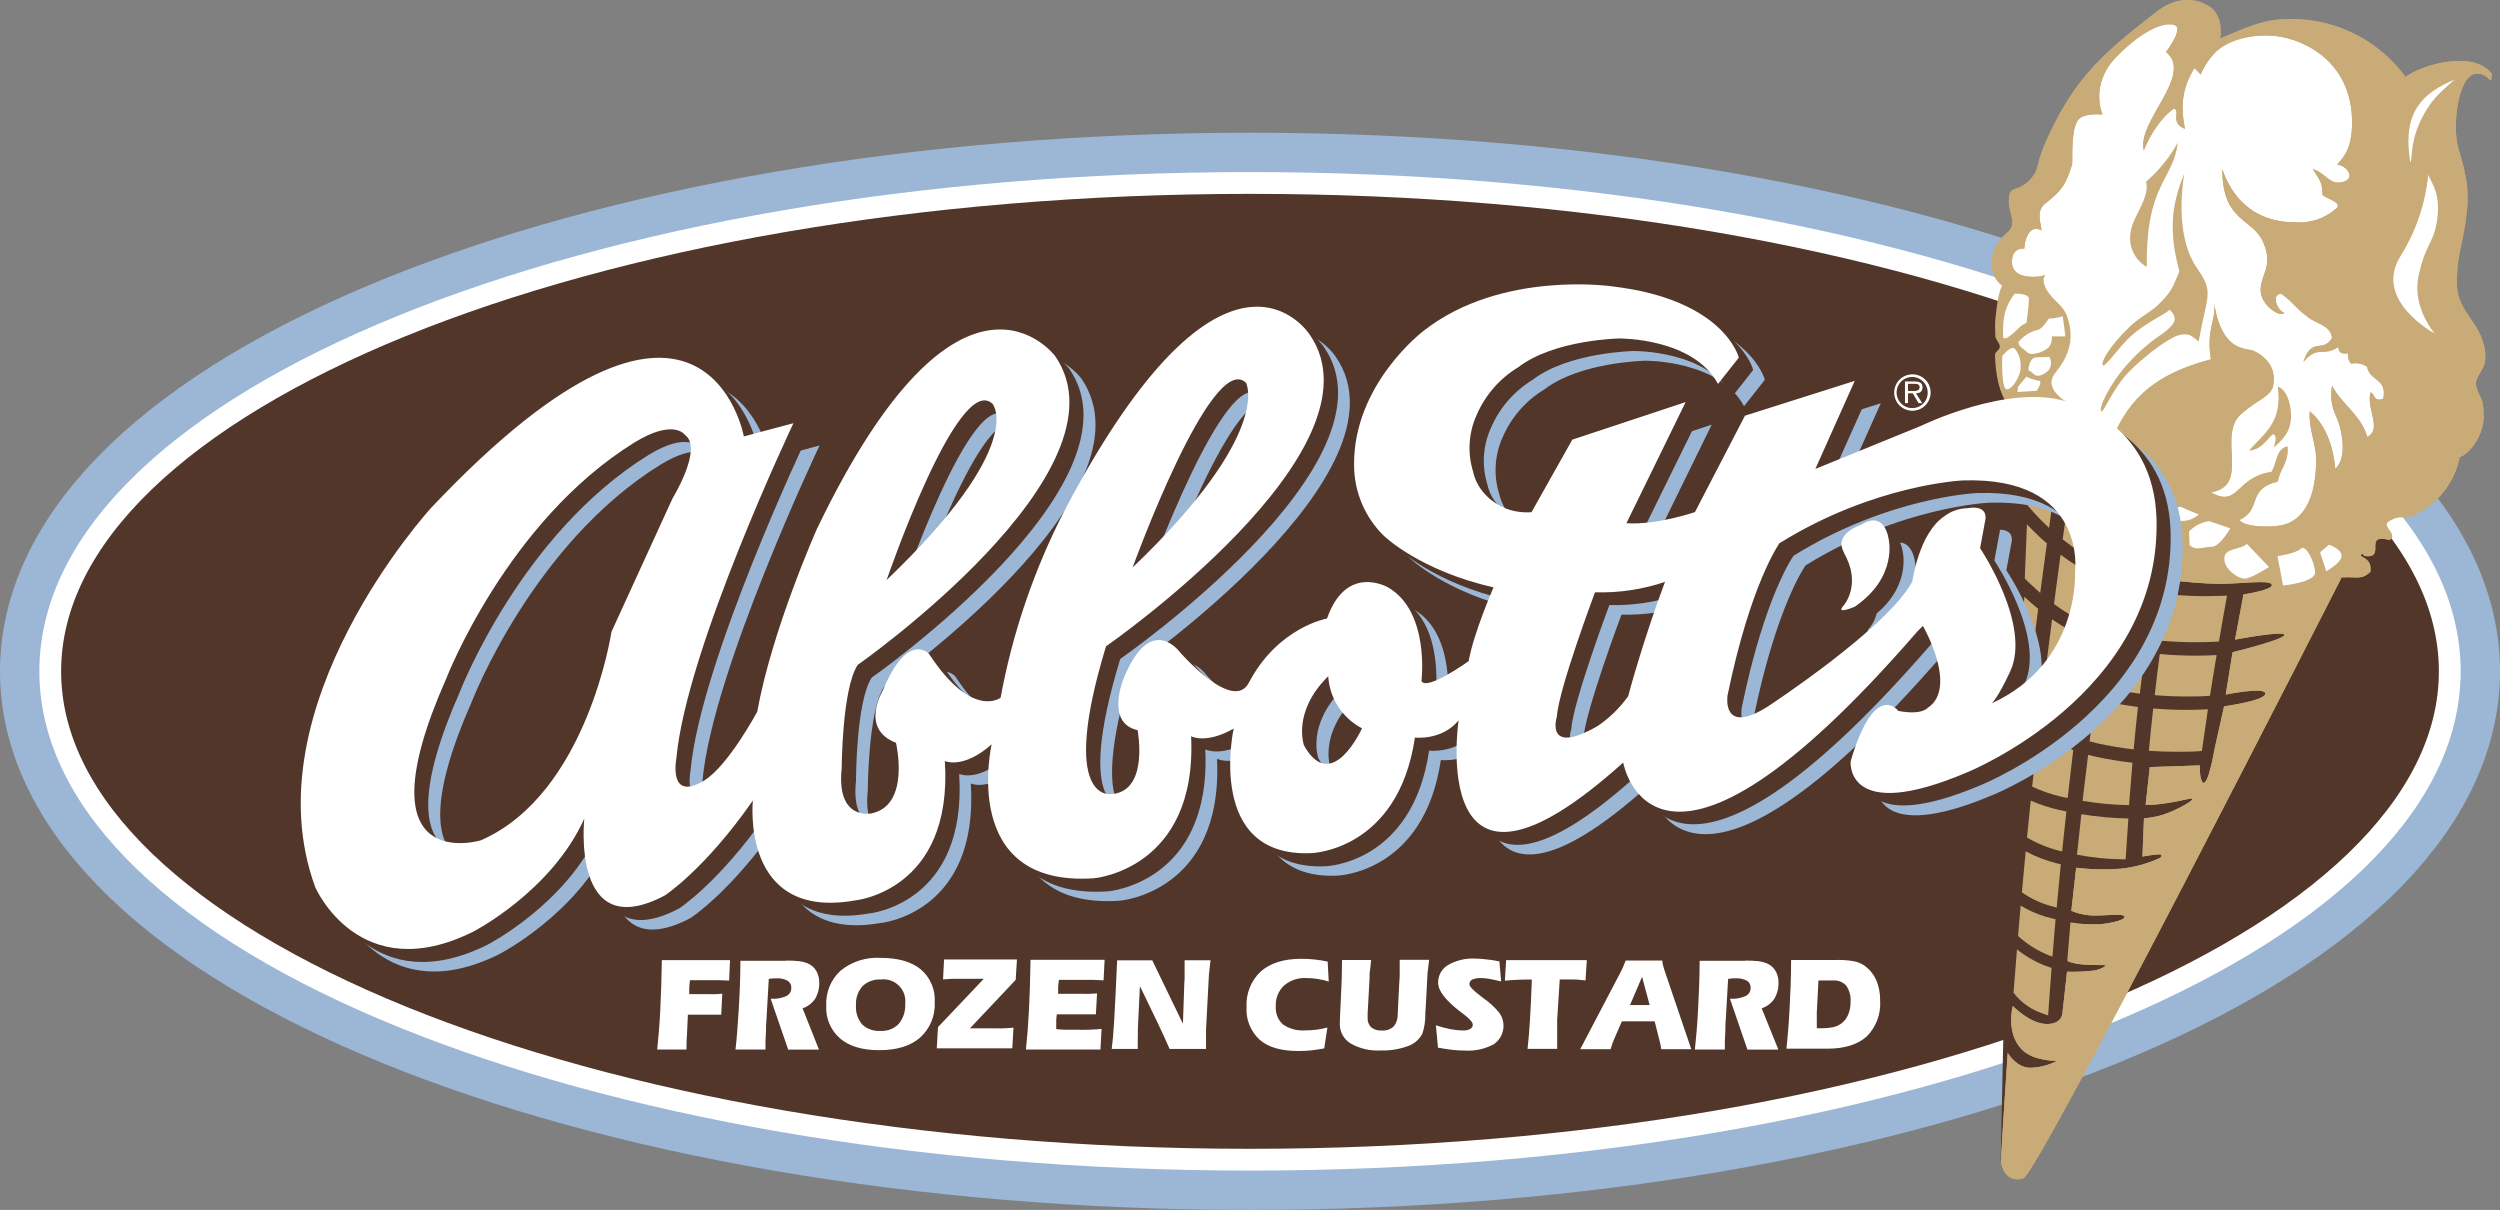
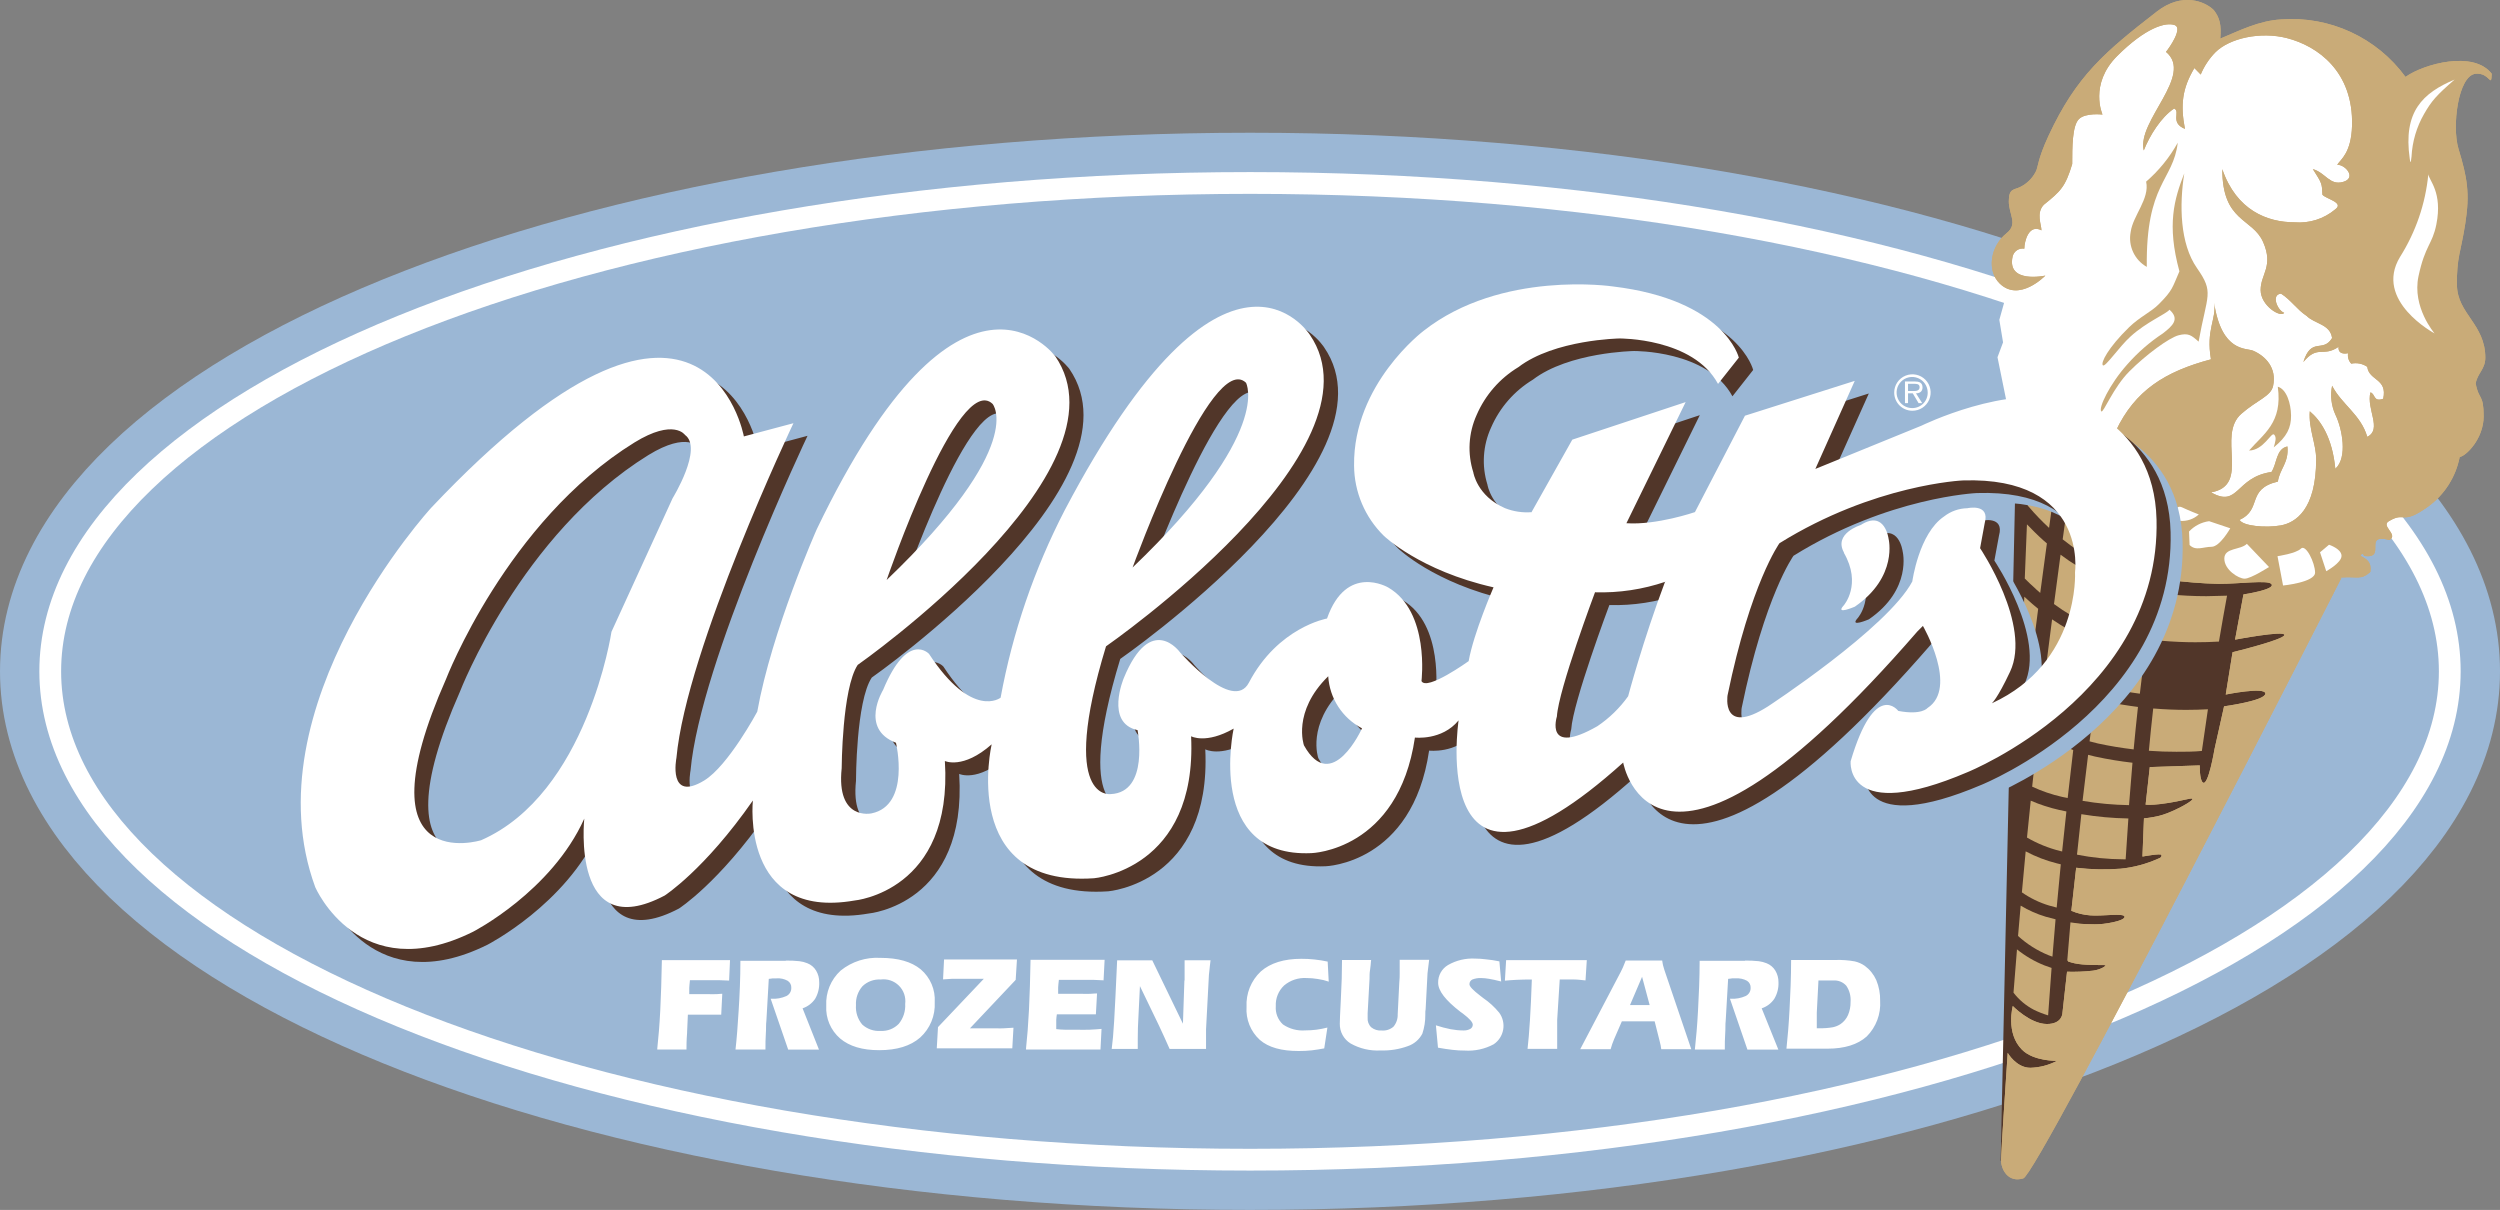
<svg xmlns="http://www.w3.org/2000/svg" xml:space="preserve" width="184.957mm" height="89.515mm" version="1.1" style="shape-rendering:geometricPrecision; text-rendering:geometricPrecision; image-rendering:optimizeQuality; fill-rule:evenodd; clip-rule:evenodd" viewBox="0 0 190.217 92.061">
  <rect x="0" y="0" width="190.217" height="92.061" fill="#808080" stroke="none" />
  <defs>
    <style type="text/css"> .str0 {stroke:#9BB7D5;stroke-width:7.644;stroke-miterlimit:4} .str1 {stroke:white;stroke-width:1.657;stroke-miterlimit:4} .fil1 {fill:none} .fil4 {fill:#C9AB78} .fil0 {fill:#9BB7D5} .fil2 {fill:#513629} .fil3 {fill:white} </style>
  </defs>
  <g id="Layer_x0020_1">
    <g id="_732792896">
      <path class="fil0" d="M186.395 51.078c0,20.522 -40.868,37.16 -91.278,37.16 -50.41,0 -91.295,-16.637 -91.295,-37.16 0,-20.523 40.884,-37.156 91.295,-37.156 50.41,0 91.278,16.633 91.278,37.156z" />
      <path class="fil1 str0" d="M186.395 51.078c0,20.522 -40.868,37.16 -91.278,37.16 -50.41,0 -91.295,-16.637 -91.295,-37.16 0,-20.523 40.884,-37.156 91.295,-37.156 50.41,0 91.278,16.633 91.278,37.156z" />
-       <path class="fil2" d="M186.395 51.078c0,20.522 -40.868,37.16 -91.278,37.16 -50.41,0 -91.295,-16.637 -91.295,-37.16 0,-20.523 40.884,-37.156 91.295,-37.156 50.41,0 91.278,16.633 91.278,37.156z" />
      <path class="fil1 str1" d="M186.395 51.078c0,20.522 -40.868,37.16 -91.278,37.16 -50.41,0 -91.295,-16.637 -91.295,-37.16 0,-20.523 40.884,-37.156 91.295,-37.156 50.41,0 91.278,16.633 91.278,37.156z" />
      <polygon class="fil3" points="153.547,17.867 152.215,19.77 153.024,21.102 152.694,22.29 152.123,24.336 152.406,26.049 151.983,27.182 152.686,30.64 161.716,33.621 163.914,32.94 167.525,37.887 169.335,39.122 170.524,40.691 172.235,41.976 173.851,41.595 181.029,37.697 187.211,26.332 186.45,18.299 186.356,11.45 181.076,6.178 174.755,2.321 171.237,2.321 167.956,3.987 166.388,1.277 164.671,1.463 162.396,2.71 159.065,6.008 154.972,13.116 " />
      <path class="fil2" d="M153.45 31.854l-1.226 56.456c0.487,0.36 1.086,0.534 1.691,0.49 0.528,0 1.379,-2.114 1.379,-2.114l23.566 -44.288c0,0 -8.033,-1.027 -13.466,-3.678 -4.147,-1.987 -8.14,-4.282 -11.944,-6.866z" />
      <path class="fil4" d="M159.411 53.163c-0.135,1.057 -0.276,2.138 -0.423,3.243 0.207,0.059 0.423,0.114 0.63,0.161 0.931,0.203 1.839,0.347 2.724,0.453 0.102,-1.074 0.211,-2.156 0.329,-3.231 -0.824,-0.106 -1.67,-0.245 -2.536,-0.423 -0.25,-0.055 -0.499,-0.123 -0.745,-0.194l0.021 -0.008z" />
      <path class="fil4" d="M158.038 64.916c-0.003,0.038 -0.003,0.076 0,0.115 1.156,0.227 2.331,0.345 3.51,0.351l0.186 0c0.059,-0.994 0.131,-2.034 0.207,-3.107 -1.199,-0.02 -2.395,-0.129 -3.578,-0.326 -0.103,0.983 -0.209,1.97 -0.317,2.959l-0.008 0.008z" />
      <path class="fil4" d="M159.966 48.994c-0.136,1.014 -0.28,2.067 -0.424,3.145 0.271,0.085 0.545,0.161 0.847,0.22 0.845,0.182 1.637,0.317 2.426,0.422 0.123,-1.061 0.254,-2.114 0.39,-3.133 -0.753,-0.102 -1.523,-0.233 -2.301,-0.423 -0.312,-0.068 -0.621,-0.152 -0.926,-0.245l-0.012 0.013z" />
      <path class="fil4" d="M163.831 53.907c-0.119,1.07 -0.234,2.148 -0.33,3.217 0.719,0.055 1.416,0.076 2.088,0.076 0.672,0 1.323,0 1.944,-0.063 0.149,-1.07 0.301,-2.114 0.461,-3.171 -0.536,0.029 -1.095,0.046 -1.669,0.046 -0.8,0 -1.633,-0.036 -2.494,-0.106z" />
      <path class="fil4" d="M167.902 45.362c-0.981,0 -1.963,-0.049 -2.939,-0.148 -0.165,1.108 -0.334,2.296 -0.498,3.539 0.882,0.076 1.75,0.114 2.578,0.114 0.614,0 1.211,-0.017 1.789,-0.051 0.211,-1.269 0.422,-2.423 0.617,-3.493 -0.506,0 -1.022,0.038 -1.547,0.038z" />
-       <path class="fil4" d="M164.329 49.763c-0.131,1.019 -0.263,2.067 -0.384,3.129 0.824,0.068 1.619,0.102 2.38,0.102 0.634,0 1.243,0 1.827,-0.055 0.169,-1.065 0.334,-2.114 0.503,-3.095 -0.52,0.029 -1.062,0.043 -1.611,0.043 -0.87,0 -1.779,-0.038 -2.714,-0.123z" />
      <path class="fil4" d="M156.9 64.79c0.106,-1.024 0.211,-2.038 0.326,-3.049l-0.545 -0.114c-0.744,-0.168 -1.47,-0.405 -2.169,-0.706 -0.098,0.947 -0.196,1.885 -0.284,2.807 0.793,0.46 1.647,0.806 2.537,1.027l0.152 0.034 -0.017 0z" />
      <path class="fil4" d="M155.907 40.166c0.423,-3.159 0.786,-5.497 0.926,-6.473 -0.796,-0.56 -1.56,-1.168 -2.284,-1.818l-0.267 6.595 0.09 0.102c0.481,0.56 0.993,1.093 1.535,1.594z" />
      <path class="fil4" d="M160.773 43.294c0.516,0.199 1.046,0.359 1.585,0.478 0.538,0.119 1.079,0.212 1.615,0.292 0.372,-2.507 0.707,-4.507 0.891,-5.61 -1.128,-0.567 -2.163,-1.117 -3.099,-1.649 -0.058,0.359 -0.127,0.79 -0.207,1.294 -0.202,1.306 -0.473,3.078 -0.786,5.196z" />
      <path class="fil4" d="M156.943 41.037c0.849,0.687 1.769,1.283 2.743,1.776 0.465,-3.15 0.847,-5.496 1.016,-6.621 -1.087,-0.647 -2.026,-1.248 -2.816,-1.784 -0.055,0.359 -0.119,0.803 -0.194,1.328 -0.196,1.328 -0.453,3.15 -0.749,5.302z" />
      <path class="fil4" d="M154.537 50.592c-0.249,-0.199 -0.491,-0.393 -0.719,-0.588l-0.136 3.382 0.469 0.393c0.127,-1.074 0.254,-2.139 0.386,-3.184l0 -0.004z" />
      <path class="fil4" d="M154.897 44.817l0.338 0.296c0.177,-1.332 0.346,-2.596 0.507,-3.767l-0.284 -0.245c-0.473,-0.423 -0.882,-0.846 -1.234,-1.205l-0.165 4.122c0.254,0.253 0.532,0.524 0.846,0.799l-0.008 0z" />
      <path class="fil4" d="M154.685 49.4c0.131,-1.052 0.266,-2.08 0.393,-3.078 -0.304,-0.246 -0.596,-0.491 -0.845,-0.732l-0.211 -0.19 -0.131 3.285 0.287 0.262c0.165,0.152 0.343,0.3 0.526,0.452l-0.017 0z" />
      <path class="fil4" d="M158.879 57.429c-0.14,1.154 -0.275,2.325 -0.423,3.505 1.168,0.199 2.35,0.307 3.535,0.326 0.081,-1.053 0.169,-2.114 0.262,-3.226 -0.921,-0.106 -1.873,-0.258 -2.845,-0.47 -0.181,-0.042 -0.363,-0.085 -0.541,-0.135l0.013 0z" />
      <path class="fil4" d="M155.078 55.703c-0.156,1.383 -0.313,2.774 -0.456,4.152 0.729,0.339 1.493,0.6 2.278,0.778l0.423 0.089c0.141,-1.234 0.281,-2.452 0.423,-3.653 -0.942,-0.359 -1.843,-0.817 -2.689,-1.366l0.021 0z" />
      <path class="fil4" d="M156.486 69.056c0.094,-1.063 0.198,-2.161 0.313,-3.294l-0.283 -0.068c-0.831,-0.207 -1.634,-0.515 -2.389,-0.917 -0.102,1.065 -0.198,2.114 -0.288,3.12 0.633,0.442 1.33,0.78 2.068,1.002 0.198,0.059 0.388,0.11 0.579,0.156z" />
      <path class="fil4" d="M158.304 52.786c-0.951,-0.381 -1.857,-0.862 -2.706,-1.433 -0.132,1.057 -0.26,2.13 -0.384,3.217 0.836,0.584 1.736,1.071 2.68,1.454 0.136,-1.099 0.275,-2.186 0.423,-3.239l-0.012 0z" />
      <path class="fil4" d="M158.862 48.622c-0.958,-0.404 -1.872,-0.905 -2.726,-1.497 -0.132,1.01 -0.267,2.05 -0.398,3.112 0.843,0.605 1.747,1.117 2.701,1.526 0.144,-1.082 0.288,-2.114 0.423,-3.141z" />
      <path class="fil4" d="M160.109 47.971c0.326,0.106 0.66,0.199 1.002,0.274 0.75,0.161 1.487,0.289 2.211,0.385 0.169,-1.268 0.338,-2.443 0.499,-3.56 -0.557,-0.081 -1.12,-0.177 -1.692,-0.304 -0.512,-0.107 -1.018,-0.248 -1.512,-0.422l-0.051 0.33c-0.148,1.04 -0.304,2.152 -0.465,3.314l0.008 -0.016z" />
      <path class="fil4" d="M159.53 43.87c-0.97,-0.462 -1.89,-1.02 -2.749,-1.666 -0.156,1.18 -0.325,2.435 -0.499,3.755 0.849,0.629 1.763,1.163 2.727,1.594 0.178,-1.306 0.355,-2.537 0.52,-3.682z" />
      <path class="fil4" d="M159.496 70.345c-0.657,-0.004 -1.313,-0.059 -1.961,-0.165 -0.087,1.006 -0.169,1.979 -0.244,2.917 0.528,0.119 1.069,0.182 1.61,0.186 0.852,0.01 1.694,-0.178 2.461,-0.549 0.029,-0.74 0.064,-1.607 0.11,-2.583 -0.647,0.131 -1.305,0.196 -1.965,0.195l-0.009 0z" />
      <path class="fil4" d="M153.468 72.21c-0.099,1.173 -0.188,2.279 -0.267,3.319 0.416,0.545 0.948,0.991 1.556,1.306 0.347,0.169 0.708,0.31 1.078,0.422 0.077,-1.127 0.164,-2.331 0.263,-3.611 -0.173,-0.055 -0.351,-0.118 -0.528,-0.186 -0.762,-0.302 -1.475,-0.717 -2.115,-1.231l0.013 -0.021z" />
      <path class="fil4" d="M156.165 72.776c0.074,-0.91 0.152,-1.853 0.236,-2.829 -0.24,-0.059 -0.486,-0.123 -0.74,-0.194 -0.671,-0.2 -1.314,-0.484 -1.915,-0.846 -0.067,0.791 -0.136,1.56 -0.199,2.308 0.679,0.62 1.462,1.115 2.314,1.463 0.102,0.042 0.202,0.076 0.304,0.11l0 -0.013z" />
      <path class="fil4" d="M165.112 44.204c0,-0.034 0,-0.072 0,-0.11 0.283,-1.89 0.54,-3.484 0.726,-4.608 0.035,-0.182 0.059,-0.351 0.089,-0.511 -0.181,-0.08 -0.363,-0.169 -0.542,-0.254l-0.52 -0.245c-0.185,1.103 -0.515,3.103 -0.891,5.611 0.38,0.055 0.757,0.102 1.139,0.139l0 -0.021z" />
      <path class="fil4" d="M165.698 10.866c-0.351,2.918 -2.43,3.061 -2.355,9.441 -0.937,-0.529 -1.431,-1.599 -1.226,-2.655 0.156,-1.226 1.467,-2.537 1.175,-3.831 0.97,-0.838 1.783,-1.839 2.405,-2.96l0 0.004z" />
      <path class="fil4" d="M173.001 34.04c0.11,-0.398 0.244,-0.757 0.029,-0.973 -0.215,-0.216 -0.795,1.196 -1.907,1.214 1.091,-1.269 2.571,-2.114 2.186,-4.858 0.668,0.19 1.002,1.269 1.01,2.194 0.009,0.926 -0.317,1.615 -1.318,2.423z" />
      <path class="fil4" d="M165.074 23.563c-0.276,0.338 -1.759,0.939 -2.96,2.033 -0.884,0.795 -1.942,2.385 -2.115,2.199 -0.173,-0.186 0.386,-1.323 1.992,-2.892 0.845,-0.816 1.648,-1.141 2.257,-1.75 1.091,-1.091 1.032,-1.269 1.577,-2.507 -0.972,-3.555 -0.394,-5.497 0.369,-7.454 -0.377,2.393 -0.342,5.336 0.972,7.213 1.315,1.878 0.77,1.966 0.119,5.589 -0.555,-0.499 -0.791,-0.672 -1.518,-0.486 -0.728,0.186 -2.491,1.488 -3.742,2.74 -1.252,1.252 -1.988,3.213 -2.144,3.053 -0.238,-0.237 0.63,-2.072 1.982,-3.581 0.791,-0.9 1.7,-1.691 2.701,-2.351 0.761,-0.588 1.298,-1.091 0.509,-1.801l0 -0.004z" />
-       <path class="fil4" d="M155.547 20.945c-0.198,0.52 0.106,1.184 0.736,1.814 0.63,0.63 0.96,0.892 1.181,1.966 0.296,1.438 -0.228,2.596 -1.074,3.636 -1.062,1.302 1.111,2.372 1.111,2.372l-4.566 0.186c0,0 -1.057,-0.748 -1.141,-3.928 0,-0.249 0.359,-0.334 0.363,-0.617 0.005,-0.283 -0.354,-0.558 -0.338,-0.812 0,-0.394 -0.042,-0.816 0,-1.269 0.288,-2.871 0.643,-3.509 2.28,-2.959 0.663,0.224 1.572,-0.592 1.445,-0.393l0.004 0.004z" />
      <path class="fil4" d="M178.108 43.942c1.294,-0.097 1.506,0.224 2.245,-0.423 0.114,-0.765 -0.305,-0.994 -0.728,-1.218 0.048,-0.275 0.242,-0.131 0.242,0 1.806,0.253 -0.152,-1.759 1.944,-1.214 0.715,-0.423 -0.757,-1.091 0,-1.459 1.231,-0.723 0.905,0.38 2.96,-1.099 1.238,-0.909 2.087,-2.251 2.38,-3.759 0.461,-0.055 1.823,-1.366 1.823,-3.103 0,-1.737 -0.39,-1.226 -0.605,-2.494 0.127,-0.766 0.719,-1.065 0.732,-1.941 0,-2.587 -2.136,-3.34 -2.161,-5.559 -0.021,-2.114 0.292,-2.461 0.634,-4.651 0.364,-2.321 0.152,-3.501 -0.516,-5.704 -0.511,-1.691 -0.029,-5.581 1.312,-5.708 1.087,-0.101 1.171,1.163 1.218,0 -1.383,-1.788 -5.15,-0.756 -6.562,0.241 -2.19,-2.998 -5.773,-4.652 -9.476,-4.372 -1.691,0.102 -3.141,0.846 -4.616,1.459 0.102,-1.074 -0.064,-1.607 -0.486,-2.161 -0.684,-0.685 -2.428,-1.383 -4.333,0.098 -3.97,3.078 -6.122,4.892 -8.241,9.441 -0.901,1.945 -0.774,2.41 -1.002,2.79 -0.255,0.475 -0.648,0.86 -1.128,1.104 -0.478,0.258 -0.901,0.08 -0.901,1.103 0,1.023 0.723,1.721 -0.173,2.435 -1.268,1.023 -1.488,2.858 -0.538,3.805 1.493,1.492 3.492,-0.584 3.492,-0.584 0,0 -2.959,0.647 -2.49,-1.454 0.095,-0.402 0.485,-0.662 0.891,-0.596 0,-0.541 0.33,-1.903 1.302,-1.395 0,-0.423 -0.423,-1.323 0.182,-1.945 1.268,-1.023 1.637,-1.357 2.16,-3.099 0,-1.269 0,-2.905 0.503,-3.412 0.503,-0.508 1.802,-0.351 1.802,-0.351 0,0 -1.039,-2.3 1.116,-4.456 2.157,-2.156 3.7,-2.604 4.385,-2.347 0.612,0.233 -0.386,1.691 -0.673,2.034 2.149,1.78 -2.223,5.247 -1.691,7.5 0.461,-1.158 1.327,-2.537 2.313,-3.192 0.517,0.241 -0.355,1.061 0.82,1.552 -0.359,-1.882 -0.186,-3.103 0.719,-4.63l0.482 0.494c0.26,-0.63 0.639,-1.204 1.116,-1.691 1.083,-1.082 3.442,-1.594 5.442,-1.082 2.334,0.6 5.073,2.536 4.956,6.676 -0.064,2.059 -0.847,2.537 -1.129,2.959 0.647,0 1.483,1.011 0.453,1.306 -1.033,0.296 -1.319,-0.689 -2.305,-0.973 0.693,1.086 0.693,1.086 0.727,1.945 0.259,0.326 1.692,0.596 0.973,1.121 -0.861,0.723 -1.975,1.076 -3.096,0.981 -2.063,0 -4.417,-0.905 -5.496,-4.042 0,4.042 2.296,3.695 3.108,5.543 0.812,1.847 -0.19,2.443 -0.19,3.649 0,1.205 1.539,2.135 1.792,1.738 -0.507,-0.173 -1.022,-1.396 -0.24,-1.459 0.744,0.47 1.216,1.214 1.944,1.691 0.605,0.613 1.806,0.626 1.94,1.691 -0.705,1.154 -1.568,-0.131 -2.186,1.822 1.1,-1.336 1.48,-0.338 2.677,-1.154 -0.034,0.423 0.236,0.571 0.726,0.486 -0.049,0.287 0.041,0.58 0.242,0.791 0.421,-0.089 0.861,-0.002 1.218,0.241 0.135,1.078 1.556,0.871 1.213,2.431 -0.765,0.275 -0.592,-0.385 -0.972,-0.486 -0.325,1.269 0.918,2.807 -0.24,3.382 -0.495,-1.691 -1.928,-2.448 -2.677,-3.886 -0.148,0.736 -0.062,1.5 0.246,2.186 0.528,1.082 0.947,3.285 0,4.131 -0.229,-2.385 -1.116,-3.683 -1.944,-4.376 -0.102,1.332 0.486,2.477 0.486,3.649 0,3.848 -1.582,4.837 -2.697,5.036 -1.116,0.199 -2.875,0.059 -3.133,-0.423 1.75,-0.794 0.494,-2.342 2.916,-2.913 0.148,-0.985 0.847,-1.429 0.728,-2.672 -0.876,0.178 -0.791,1.311 -1.214,1.941 -2.756,0.397 -2.49,2.761 -4.591,1.552 3.053,-0.545 0.392,-4.317 2.304,-5.982 1.21,-1.057 2.238,-1.319 2.41,-2.114 0.296,-1.37 -0.578,-2.279 -1.527,-2.685 -0.511,-0.216 -2.384,0.135 -2.959,-3.632 0.19,1.243 -0.634,2.008 -0.242,4.291 -3.496,0.934 -5.779,2.364 -7.238,5.454 1.006,0.571 2.735,2.871 3.2,3.839 1.121,2.329 1.42,4.968 0.845,7.488 1.252,0.172 2.512,0.273 3.776,0.304 1.59,0 3.704,-0.3 4.003,0 0.423,0.422 -2.113,0.803 -2.113,0.803l-0.639 3.441c0,0 3.755,-0.715 3.755,-0.36 0,0.356 -3.945,1.315 -3.945,1.315l-0.519 3.222c0,0 3.014,-0.613 3.014,-0.072 0,0.541 -3.141,0.968 -3.141,0.968l-0.728 3.26c0,0 -0.474,2.845 -0.884,2.537 -0.267,-0.207 -0.236,-1.302 -0.236,-1.302l-3.805 0.127 -0.317 2.858c0,0 0.757,0.135 3.214,-0.423 1.154,-0.27 -0.791,0.846 -1.894,1.192 -0.472,0.14 -0.956,0.232 -1.446,0.275l-0.115 2.908c0,0 1.404,-0.262 1.442,-0.126 0.063,0.203 -0.229,0.279 -0.229,0.279 -0.91,0.411 -1.881,0.671 -2.875,0.77 -1.127,0.086 -2.26,0.062 -3.381,-0.072l-0.368 3.276c0.458,0.195 0.946,0.312 1.442,0.347 0.901,0.08 2.608,-0.207 2.608,0.11 0,0.317 -1.519,0.58 -2.284,0.58 -0.765,0 -1.746,-0.072 -1.746,-0.072l-0.275 2.883c0.655,0.241 1.323,0.283 2.812,0.283 0.194,0 -0.279,0.343 -0.909,0.423 -0.656,0.073 -1.315,0.1 -1.975,0.081l-0.355 3.183c0,0 -0.034,0.795 -1.175,0.795 -1.268,0 -2.597,-1.37 -2.597,-1.37 0,0 -0.561,2.063 0.703,3.327 0.887,0.888 2.659,0.846 2.659,0.846 -0.626,0.328 -1.318,0.508 -2.025,0.528 -1.082,0 -1.725,-1.137 -1.725,-1.137 0,0 -0.507,7.568 -0.507,8.147 0,0.752 0.553,1.75 1.691,1.407 1.137,-0.342 24.192,-45.662 24.192,-45.662l-0.025 -0.063z" />
      <path class="fil4" d="M178.108 43.942c1.294,-0.097 1.506,0.224 2.245,-0.423 0.114,-0.765 -0.305,-0.994 -0.728,-1.218 0.048,-0.275 0.242,-0.131 0.242,0 1.806,0.253 -0.152,-1.759 1.944,-1.214 0.715,-0.423 -0.757,-1.091 0,-1.459 1.231,-0.723 0.905,0.38 2.96,-1.099 1.238,-0.909 2.087,-2.251 2.38,-3.759 0.461,-0.055 1.823,-1.366 1.823,-3.103 0,-1.737 -0.39,-1.226 -0.605,-2.494 0.127,-0.766 0.719,-1.065 0.732,-1.941 0,-2.587 -2.136,-3.34 -2.161,-5.559 -0.021,-2.114 0.292,-2.461 0.634,-4.651 0.364,-2.321 0.152,-3.501 -0.516,-5.704 -0.511,-1.691 -0.029,-5.581 1.312,-5.708 1.087,-0.101 1.171,1.163 1.218,0 -1.383,-1.788 -5.15,-0.756 -6.562,0.241 -2.19,-2.998 -5.773,-4.652 -9.476,-4.372 -1.691,0.102 -3.141,0.846 -4.616,1.459 0.102,-1.074 -0.064,-1.607 -0.486,-2.161 -0.684,-0.685 -2.428,-1.383 -4.333,0.098 -3.97,3.078 -6.122,4.892 -8.241,9.441 -0.901,1.945 -0.774,2.41 -1.002,2.79 -0.255,0.475 -0.648,0.86 -1.128,1.104 -0.478,0.258 -0.901,0.08 -0.901,1.103 0,1.023 0.723,1.721 -0.173,2.435 -1.268,1.023 -1.488,2.858 -0.538,3.805 1.493,1.492 3.492,-0.584 3.492,-0.584 0,0 -2.959,0.647 -2.49,-1.454 0.095,-0.402 0.485,-0.662 0.891,-0.596 0,-0.541 0.33,-1.903 1.302,-1.395 0,-0.423 -0.423,-1.323 0.182,-1.945 1.268,-1.023 1.637,-1.357 2.16,-3.099 0,-1.269 0,-2.905 0.503,-3.412 0.503,-0.508 1.802,-0.351 1.802,-0.351 0,0 -1.039,-2.3 1.116,-4.456 2.157,-2.156 3.7,-2.604 4.385,-2.347 0.612,0.233 -0.386,1.691 -0.673,2.034 2.149,1.78 -2.223,5.247 -1.691,7.5 0.461,-1.158 1.327,-2.537 2.313,-3.192 0.517,0.241 -0.355,1.061 0.82,1.552 -0.359,-1.882 -0.186,-3.103 0.719,-4.63l0.482 0.494c0.26,-0.63 0.639,-1.204 1.116,-1.691 1.083,-1.082 3.442,-1.594 5.442,-1.082 2.334,0.6 5.073,2.536 4.956,6.676 -0.064,2.059 -0.847,2.537 -1.129,2.959 0.647,0 1.483,1.011 0.453,1.306 -1.033,0.296 -1.319,-0.689 -2.305,-0.973 0.693,1.086 0.693,1.086 0.727,1.945 0.259,0.326 1.692,0.596 0.973,1.121 -0.861,0.723 -1.975,1.076 -3.096,0.981 -2.063,0 -4.417,-0.905 -5.496,-4.042 0,4.042 2.296,3.695 3.108,5.543 0.812,1.847 -0.19,2.443 -0.19,3.649 0,1.205 1.539,2.135 1.792,1.738 -0.507,-0.173 -1.022,-1.396 -0.24,-1.459 0.744,0.47 1.216,1.214 1.944,1.691 0.605,0.613 1.806,0.626 1.94,1.691 -0.705,1.154 -1.568,-0.131 -2.186,1.822 1.1,-1.336 1.48,-0.338 2.677,-1.154 -0.034,0.423 0.236,0.571 0.726,0.486 -0.049,0.287 0.041,0.58 0.242,0.791 0.421,-0.089 0.861,-0.002 1.218,0.241 0.135,1.078 1.556,0.871 1.213,2.431 -0.765,0.275 -0.592,-0.385 -0.972,-0.486 -0.325,1.269 0.918,2.807 -0.24,3.382 -0.495,-1.691 -1.928,-2.448 -2.677,-3.886 -0.148,0.736 -0.062,1.5 0.246,2.186 0.528,1.082 0.947,3.285 0,4.131 -0.229,-2.385 -1.116,-3.683 -1.944,-4.376 -0.102,1.332 0.486,2.477 0.486,3.649 0,3.848 -1.582,4.837 -2.697,5.036 -1.116,0.199 -2.875,0.059 -3.133,-0.423 1.75,-0.794 0.494,-2.342 2.916,-2.913 0.148,-0.985 0.847,-1.429 0.728,-2.672 -0.876,0.178 -0.791,1.311 -1.214,1.941 -2.756,0.397 -2.49,2.761 -4.591,1.552 3.053,-0.545 0.392,-4.317 2.304,-5.982 1.21,-1.057 2.238,-1.319 2.41,-2.114 0.296,-1.37 -0.578,-2.279 -1.527,-2.685 -0.511,-0.216 -2.384,0.135 -2.959,-3.632 0.19,1.243 -0.634,2.008 -0.242,4.291 -3.496,0.934 -5.779,2.364 -7.238,5.454 1.006,0.571 2.735,2.871 3.2,3.839 1.121,2.329 1.42,4.968 0.845,7.488 1.252,0.172 2.512,0.273 3.776,0.304 1.59,0 3.704,-0.3 4.003,0 0.423,0.422 -2.113,0.803 -2.113,0.803l-0.639 3.441c0,0 3.755,-0.715 3.755,-0.36 0,0.356 -3.945,1.315 -3.945,1.315l-0.519 3.222c0,0 3.014,-0.613 3.014,-0.072 0,0.541 -3.141,0.968 -3.141,0.968l-0.728 3.26c0,0 -0.474,2.845 -0.884,2.537 -0.267,-0.207 -0.236,-1.302 -0.236,-1.302l-3.805 0.127 -0.317 2.858c0,0 0.757,0.135 3.214,-0.423 1.154,-0.27 -0.791,0.846 -1.894,1.192 -0.472,0.14 -0.956,0.232 -1.446,0.275l-0.115 2.908c0,0 1.404,-0.262 1.442,-0.126 0.063,0.203 -0.229,0.279 -0.229,0.279 -0.91,0.411 -1.881,0.671 -2.875,0.77 -1.127,0.086 -2.26,0.062 -3.381,-0.072l-0.368 3.276c0.458,0.195 0.946,0.312 1.442,0.347 0.901,0.08 2.608,-0.207 2.608,0.11 0,0.317 -1.519,0.58 -2.284,0.58 -0.765,0 -1.746,-0.072 -1.746,-0.072l-0.275 2.883c0.655,0.241 1.323,0.283 2.812,0.283 0.194,0 -0.279,0.343 -0.909,0.423 -0.656,0.073 -1.315,0.1 -1.975,0.081l-0.355 3.183c0,0 -0.034,0.795 -1.175,0.795 -1.268,0 -2.597,-1.37 -2.597,-1.37 0,0 -0.561,2.063 0.703,3.327 0.887,0.888 2.659,0.846 2.659,0.846 -0.626,0.328 -1.318,0.508 -2.025,0.528 -1.082,0 -1.725,-1.137 -1.725,-1.137 0,0 -0.507,7.568 -0.507,8.147 0,0.752 0.553,1.75 1.691,1.407 1.137,-0.342 24.192,-45.662 24.192,-45.662l-0.025 -0.063z" />
      <path class="fil3" d="M153.277 22.349c0,0 1.099,-0.051 1.099,0.397 0,0.448 -0.19,1.827 -0.19,1.827 -0.221,0.077 -0.419,0.207 -0.576,0.381 -0.316,0.321 -1.208,1.167 -1.208,0.596 0,-1.497 0.11,-2.114 0.876,-3.2z" />
      <path class="fil3" d="M152.338 27.106c0,0 0.664,-0.871 0.981,-0.554 0.318,0.411 0.47,0.928 0.423,1.446 0,0.575 -0.605,1.623 -1.049,1.623 -0.444,0 -0.347,-2.536 -0.347,-2.536l-0.008 0.021z" />
      <path class="fil3" d="M154.169 28.657c0.246,-0.224 -0.634,0.719 -0.634,0.816 0,0.317 -0.055,0.355 -0.055,0.355l1.496 -0.093c0,0 0.482,-0.761 0.165,-0.761 -0.338,-0.056 -0.666,-0.163 -0.972,-0.317z" />
      <path class="fil3" d="M154.338 28.176c0,-0.385 0.19,-0.99 0.605,-0.99 0.415,0 0.986,-0.029 0.986,-0.029 0.194,0.319 0.169,0.726 -0.064,1.019 -0.423,0.423 -0.893,0.507 -1.083,0.317 -0.126,-0.124 -0.268,-0.231 -0.423,-0.317l-0.021 0z" />
      <path class="fil3" d="M155.861 24.252c0.366,-0.027 0.731,-0.088 1.086,-0.182l0.203 1.526 -1.032 0c0.037,0.305 -0.057,0.613 -0.258,0.846 -0.318,0.317 -1.306,0.672 -1.59,0.385 -0.283,-0.288 -0.87,-0.558 -0.626,-0.884 0.367,-0.414 0.851,-0.708 1.387,-0.846 0.322,0 0.845,-0.846 0.845,-0.846l-0.016 0z" />
-       <path class="fil4" d="M154.905 22.747c0,0 -0.19,1.027 0,1.218 0.19,0.19 1.268,-0.453 0.956,-0.774 -0.279,-0.222 -0.606,-0.375 -0.956,-0.444z" />
      <path class="fil3" d="M167.3 39.143c0,0 -0.726,-0.279 -1.268,-0.537 -0.541,-0.258 -0.538,0.575 -0.538,0.575 0,0 -0.659,0.448 0.369,0.448 0.526,0.046 1.048,-0.13 1.437,-0.486z" />
      <path class="fil3" d="M166.599 41.468c0.478,0.478 1.036,0.136 1.67,0.136 0.635,0 1.425,-1.408 1.425,-1.408l-1.61 -0.541c-0.585,0.079 -1.123,0.357 -1.527,0.786l0.042 1.027z" />
-       <path class="fil3" d="M170.958 41.379c-0.486,0.487 -1.716,0.275 -1.716,1.125 0,0.85 1.074,1.526 1.547,1.526 0.474,0 1.852,-0.888 1.852,-0.888l-1.683 -1.763z" />
+       <path class="fil3" d="M170.958 41.379c-0.486,0.487 -1.716,0.275 -1.716,1.125 0,0.85 1.074,1.526 1.547,1.526 0.474,0 1.852,-0.888 1.852,-0.888z" />
      <path class="fil3" d="M173.288 42.318l0.423 2.232c0,0 2.436,-0.241 2.436,-0.985 0,-0.744 -0.71,-2.194 -1.078,-1.822 -0.368,0.372 -1.78,0.575 -1.78,0.575z" />
      <path class="fil3" d="M176.523 42.022l0.473 1.438c0,0 1.164,-0.63 1.164,-1.167 0,-0.536 -0.952,-0.846 -0.952,-0.846l-0.684 0.575z" />
      <path class="fil3" d="M185.24 25.368c0,0 -1.729,-1.992 -1.222,-4.359 0.507,-2.368 1.049,-2.389 1.358,-3.94 0.482,-2.436 -0.553,-3.332 -0.613,-3.805 -0.216,2.235 -0.954,4.388 -2.153,6.287 -2.021,3.336 2.63,5.818 2.63,5.818z" />
      <path class="fil3" d="M183.35 12.075c0.038,0.254 0.069,0.482 0.136,-0.165 0.058,-1.14 0.386,-2.249 0.955,-3.239 0.575,-1.002 0.943,-1.416 2.322,-2.617 -2.428,1.023 -3.928,2.431 -3.413,6.021z" />
      <path class="fil3" d="M145.498 31.253c0.561,0.005 1.07,-0.328 1.289,-0.845 0.219,-0.516 0.106,-1.115 -0.288,-1.514 -0.395,-0.4 -0.991,-0.523 -1.511,-0.312 -0.519,0.211 -0.861,0.715 -0.864,1.276 -0.004,0.367 0.139,0.721 0.396,0.983 0.259,0.262 0.61,0.41 0.978,0.412zm0 -0.203l0 0c-0.48,0.004 -0.913,-0.282 -1.099,-0.723 -0.186,-0.441 -0.088,-0.951 0.247,-1.292 0.337,-0.341 0.845,-0.446 1.289,-0.266 0.442,0.18 0.734,0.61 0.738,1.088 0.007,0.315 -0.115,0.62 -0.336,0.845 -0.222,0.225 -0.526,0.35 -0.84,0.348zm0.282 -1.125l0 0 0.474 0.749 -0.275 0 -0.444 -0.749 -0.359 0 0 0.749 -0.233 0 0 -1.649 0.744 0c0.317,0 0.592,0.072 0.592,0.453 0,0.308 -0.207,0.448 -0.499,0.448zm-0.604 -0.173l0 0 0 -0.549 0.456 0c0.186,0 0.424,0 0.424,0.258 0,0.258 -0.238,0.291 -0.445,0.291l-0.434 0z" />
      <g>
        <path class="fil0" d="M77.507 32.429c-2.621,-2.507 -8.063,13.399 -8.063,13.399 10.731,-10.278 8.063,-13.399 8.063,-13.399zm76.045 22.772l0 0c6.706,-3.091 6.312,-9.961 6.312,-9.961 0,0 0.997,-7.306 -8.537,-6.989 0,0 -6.731,0.288 -13.952,4.774 0,0 -2.19,3.027 -3.949,11.58 0,0 -0.494,3.108 3.066,0.846 0,0 9.115,-5.966 10.992,-9.513 0,0 0.499,-3.653 2.422,-4.942 0.508,-0.404 1.133,-0.629 1.78,-0.643 0,0 1.75,-0.397 1.323,1.133l-0.35 1.907c0,0 3.948,5.872 2.278,9.407 -0.981,2.072 -1.383,2.389 -1.383,2.389l-0.004 0.012zm-11.28 -11.475l0 0 0.033 0.017c-0.866,-1.467 1.269,-2.114 1.269,-2.114 1.835,-1.175 2.113,1.048 2.113,1.048 0,0 0.748,2.892 -2.571,5.171 0,0 -1.548,0.668 -0.845,-0.102 0,0 1.412,-1.598 0,-4.021zm-13.564 2.22l0 0c-1.715,0.589 -3.522,0.867 -5.335,0.82 0,0 -2.778,7.399 -2.901,9.454 0,0 -0.976,3.048 3.078,0.736 0.912,-0.611 1.706,-1.384 2.342,-2.279 0,0 1.12,-4.228 2.816,-8.731zm-27.482 12.464l0 0c2.114,3.805 4.418,-1.294 4.418,-1.294 -1.495,-0.775 -2.471,-2.281 -2.571,-3.962 -2.761,2.714 -1.847,5.255 -1.847,5.255zm-48.081 -18.802l0 0c0,0 2.343,-3.805 0.943,-4.816 0,0 -0.846,-1.268 -3.844,0.571 -9.724,6.016 -14.337,18.002 -14.337,18.002 -6.693,15.149 2.668,12.261 2.668,12.261 8.092,-3.53 9.94,-15.851 9.94,-15.851l4.63 -10.168zm65.382 1.036l0 0 3.095 -5.471 8.617 -2.862 -4.507 9.2c2.296,0.152 5.213,-0.846 5.213,-0.846l3.805 -7.335 8.354 -2.647 -2.997 6.701 8.066 -3.293c0,0 6.587,-3.226 11.057,-1.827 0,0 6.65,1.408 6.837,8.98 0.325,13.28 -14.376,19.216 -14.376,19.216 -9.369,3.987 -8.912,-0.846 -8.912,-0.846 1.843,-6.232 3.623,-3.805 3.623,-3.805 1.788,0.334 2.219,-0.22 2.219,-0.22 2.376,-1.543 -0.342,-6.253 -0.342,-6.253l-0.422 0.423c-20.07,23.156 -22.387,9.974 -22.387,9.974 -15.018,13.529 -12.519,-3.209 -12.519,-3.209 -1.268,1.547 -3.323,1.306 -3.323,1.306 -1.268,8.613 -7.876,8.794 -7.876,8.794 -8.08,0.368 -5.919,-9.479 -5.919,-9.479 -2.115,1.209 -3.234,0.584 -3.234,0.584 0.482,10.168 -7.386,10.803 -7.386,10.803 -10.312,0.71 -7.788,-10.19 -7.788,-10.19 -2.178,1.932 -3.56,1.268 -3.56,1.268 0.63,9.94 -6.879,10.621 -6.879,10.621 -8.701,1.509 -7.728,-7.61 -7.728,-7.61 -3.679,5.285 -6.714,7.229 -6.714,7.229 -7.145,3.772 -6.114,-5.847 -6.114,-5.847 -2.494,5.548 -8.456,8.604 -8.456,8.604 -8.68,4.313 -12.011,-3.382 -12.011,-3.382 -5.036,-13.763 8.836,-28.898 8.836,-28.898 20.781,-21.986 23.787,-5.421 23.787,-5.421l3.771 -1.01c0,0 -8.147,17.162 -8.904,25.473 0,0 -0.672,3.408 2.114,1.717 1.839,-1.12 4.042,-5.239 4.042,-5.239 1.108,-6.198 4.528,-13.885 4.528,-13.885 10.963,-22.831 18.142,-13.161 18.142,-13.161 5.999,8.756 -15.035,23.49 -15.035,23.49 -1.192,1.806 -1.218,7.86 -1.218,7.86 -0.423,4.025 2.266,3.437 2.266,3.437 2.998,-0.617 1.865,-5.378 1.865,-5.378 -2.795,-1.066 -0.981,-4.013 -0.981,-4.013 1.882,-4.524 3.497,-2.748 3.497,-2.748 3.293,5.023 5.441,3.332 5.441,3.332 0.918,-4.969 2.564,-9.776 4.883,-14.265 12.303,-23.364 18.65,-13.348 18.65,-13.348 6.008,8.761 -15.513,23.706 -15.513,23.706 -3.619,11.864 0.356,11.247 0.356,11.247 2.959,-0.135 2.046,-4.871 2.046,-4.871 -2.495,-0.541 -1.048,-3.957 -1.048,-3.957 2.067,-5.048 4.283,-1.953 4.283,-1.953 0,0 4.025,4.617 5.234,2.304 2.215,-4.228 5.944,-4.888 5.944,-4.888 1.48,-4.207 4.651,-2.364 4.651,-2.364 3.188,1.847 2.537,7.128 2.537,7.128 0.393,0.774 3.589,-1.518 3.589,-1.518 0.38,-2.148 1.894,-5.619 1.894,-5.619 -5.631,-1.269 -8.358,-3.924 -8.358,-3.924 -1.431,-1.411 -2.242,-3.334 -2.254,-5.344 -0.072,-6.198 5.285,-10.244 5.285,-10.244 5.919,-4.651 14.409,-3.382 14.409,-3.382 8.523,1.023 9.577,5.412 9.577,5.412l-1.579 2.004c-1.894,-3.513 -7.5,-3.458 -7.5,-3.458 0,0 -4.942,0.076 -7.691,2.182 -1.412,0.851 -2.523,2.122 -3.175,3.636 -0.62,1.373 -0.71,2.928 -0.249,4.364 0.302,1.251 1.205,2.271 2.409,2.723 0.646,0.256 1.341,0.36 2.034,0.304l0 -0.013zm-21.74 -9.826l0 0c-2.622,-2.507 -8.629,14.062 -8.629,14.062 10.73,-10.278 8.629,-14.062 8.629,-14.062z" />
      </g>
      <g>
        <path class="fil2" d="M76.594 31.71c-2.617,-2.507 -8.063,13.399 -8.063,13.399 10.735,-10.3 8.063,-13.399 8.063,-13.399zm76.053 22.751l0 0c6.706,-3.091 6.312,-9.957 6.312,-9.957 0,0 0.99,-7.298 -8.544,-6.989 0,0 -6.731,0.283 -13.953,4.773 0,0 -2.19,3.023 -3.944,11.58 0,0 -0.499,3.107 3.06,0.846 0,0 9.12,-5.966 10.993,-9.513 0,0 0.498,-3.653 2.422,-4.946 0.509,-0.402 1.133,-0.626 1.781,-0.639 0,0 1.754,-0.397 1.323,1.138l-0.351 1.902c0,0 3.949,5.872 2.284,9.407 -0.981,2.071 -1.387,2.389 -1.387,2.389l0.004 0.008zm-11.293 -11.462l0 0 0.029 0.017c-0.845,-1.467 1.269,-2.114 1.269,-2.114 1.835,-1.175 2.113,1.049 2.113,1.049 0,0 0.749,2.887 -2.566,5.171 0,0 -1.547,0.668 -0.845,-0.102 0,0 1.412,-1.598 0,-4.021zm-13.568 2.22l0 0c-1.716,0.589 -3.522,0.867 -5.336,0.82 0,0 -2.774,7.399 -2.901,9.454 0,0 -0.977,3.048 3.078,0.736 0.912,-0.611 1.705,-1.382 2.342,-2.275 0,0 1.121,-4.228 2.816,-8.735zm-27.482 12.464l0 0c2.115,3.805 4.418,-1.294 4.418,-1.294 -1.492,-0.777 -2.466,-2.281 -2.566,-3.962 -2.761,2.71 -1.852,5.255 -1.852,5.255zm-48.072 -18.814l0 0c0,0 2.347,-3.805 0.943,-4.816 0,0 -0.846,-1.268 -3.839,0.571 -9.724,6.017 -14.341,18.003 -14.341,18.003 -6.693,15.149 2.668,12.261 2.668,12.261 8.097,-3.539 9.94,-15.842 9.94,-15.842l4.63 -10.176zm65.386 1.052l0 0 3.091 -5.471 8.625 -2.862 -4.516 9.183c2.296,0.152 5.213,-0.846 5.213,-0.846l3.805 -7.335 8.356 -2.651 -2.998 6.701 8.068 -3.293c0,0 6.595,-3.226 11.055,-1.835 0,0 6.651,1.404 6.837,8.98 0.326,13.28 -14.375,19.216 -14.375,19.216 -9.365,3.987 -8.909,-0.846 -8.909,-0.846 1.84,-6.232 3.624,-3.805 3.624,-3.805 1.784,0.334 2.219,-0.22 2.219,-0.22 2.376,-1.539 -0.346,-6.253 -0.346,-6.253l-0.423 0.422c-20.071,23.157 -22.383,9.974 -22.383,9.974 -15.005,13.563 -12.502,-3.171 -12.502,-3.171 -1.268,1.548 -3.323,1.302 -3.323,1.302 -1.268,8.617 -7.872,8.799 -7.872,8.799 -8.084,0.368 -5.919,-9.479 -5.919,-9.479 -2.093,1.21 -3.239,0.584 -3.239,0.584 0.486,10.168 -7.386,10.802 -7.386,10.802 -10.312,0.698 -7.775,-10.202 -7.775,-10.202 -2.181,1.932 -3.564,1.269 -3.564,1.269 0.634,9.94 -6.878,10.62 -6.878,10.62 -8.702,1.51 -7.729,-7.61 -7.729,-7.61 -3.678,5.285 -6.71,7.23 -6.71,7.23 -7.15,3.772 -6.118,-5.847 -6.118,-5.847 -2.494,5.547 -8.456,8.604 -8.456,8.604 -8.676,4.312 -12.012,-3.382 -12.012,-3.382 -5.065,-13.775 8.807,-28.911 8.807,-28.911 20.78,-21.986 23.787,-5.42 23.787,-5.42l3.771 -1.01c0,0 -8.151,17.157 -8.904,25.474 0,0 -0.672,3.404 2.114,1.716 1.835,-1.12 4.038,-5.238 4.038,-5.238 1.108,-6.198 4.528,-13.885 4.528,-13.885 10.963,-22.831 18.142,-13.162 18.142,-13.162 6.008,8.756 -15.031,23.49 -15.031,23.49 -1.201,1.801 -1.201,7.86 -1.201,7.86 -0.423,4.025 2.266,3.437 2.266,3.437 2.998,-0.617 1.865,-5.378 1.865,-5.378 -2.795,-1.065 -0.977,-4.013 -0.977,-4.013 1.877,-4.524 3.492,-2.748 3.492,-2.748 3.293,5.023 5.445,3.331 5.445,3.331 0.915,-4.971 2.56,-9.779 4.879,-14.27 12.303,-23.359 18.65,-13.343 18.65,-13.343 6.012,8.761 -15.513,23.706 -15.513,23.706 -3.615,11.864 0.355,11.247 0.355,11.247 2.96,-0.135 2.047,-4.871 2.047,-4.871 -2.495,-0.541 -1.044,-3.957 -1.044,-3.957 2.067,-5.074 4.278,-1.953 4.278,-1.953 0,0 4.026,4.617 5.234,2.304 2.216,-4.228 5.945,-4.888 5.945,-4.888 1.48,-4.207 4.651,-2.364 4.651,-2.364 3.188,1.843 2.537,7.128 2.537,7.128 0.393,0.778 3.594,-1.518 3.594,-1.518 0.376,-2.148 1.89,-5.619 1.89,-5.619 -5.628,-1.269 -8.355,-3.924 -8.355,-3.924 -1.433,-1.416 -2.241,-3.346 -2.245,-5.361 -0.072,-6.194 5.285,-10.24 5.285,-10.24 5.92,-4.651 14.409,-3.382 14.409,-3.382 8.523,1.023 9.576,5.412 9.576,5.412l-1.577 2.004c-1.894,-3.518 -7.496,-3.446 -7.496,-3.446 0,0 -4.939,0.076 -7.691,2.182 -1.41,0.853 -2.519,2.124 -3.175,3.636 -0.627,1.366 -0.727,2.916 -0.279,4.35 0,0 0.27,1.797 2.414,2.723 0.646,0.256 1.341,0.361 2.034,0.304l-0.004 0.017zm-21.744 -9.843l0 0c-2.617,-2.507 -8.629,14.062 -8.629,14.062 10.735,-10.278 8.629,-14.062 8.629,-14.062z" />
      </g>
      <g>
        <path class="fil3" d="M75.524 30.733c-2.617,-2.507 -8.063,13.399 -8.063,13.399 10.735,-10.278 8.063,-13.399 8.063,-13.399zm76.044 22.772l0 0c6.702,-3.091 6.314,-9.957 6.314,-9.957 0,0 0.997,-7.306 -8.537,-6.993 0,0 -6.731,0.288 -13.952,4.778 0,0 -2.191,3.023 -3.95,11.576 0,0 -0.494,3.108 3.065,0.846 0,0 9.117,-5.966 10.993,-9.513 0,0 0.499,-3.657 2.419,-4.947 0.506,-0.394 1.127,-0.614 1.767,-0.625 0,0 1.75,-0.398 1.323,1.133l-0.351 1.907c0,0 3.949,5.873 2.279,9.403 -0.976,2.076 -1.382,2.393 -1.382,2.393l0.012 0zm-11.284 -11.462l0 0 0.03 0.017c-0.847,-1.468 1.268,-2.115 1.268,-2.115 1.835,-1.179 2.113,1.044 2.113,1.044 0,0 0.749,2.892 -2.566,5.171 0,0 -1.547,0.668 -0.845,-0.097 0,0 1.412,-1.599 0,-4.021zm-13.568 2.22l0 0c-1.723,0.586 -3.538,0.858 -5.357,0.803 0,0 -2.777,7.395 -2.9,9.45 0,0 -0.977,3.052 3.078,0.74 0.911,-0.613 1.704,-1.385 2.342,-2.279 0,0 1.121,-4.228 2.816,-8.731l0.021 0.017zm-27.503 12.447l0 0c2.114,3.805 4.418,-1.294 4.418,-1.294 -1.493,-0.778 -2.468,-2.282 -2.571,-3.962 -2.761,2.71 -1.847,5.255 -1.847,5.255zm-48.038 -18.798l0 0c0,0 2.343,-3.805 0.943,-4.82 0,0 -0.846,-1.268 -3.844,0.575 -9.724,6.012 -14.337,18.003 -14.337,18.003 -6.693,15.145 2.668,12.261 2.668,12.261 8.084,-3.543 9.919,-15.859 9.919,-15.859l4.651 -10.16zm65.365 1.036l0 0 3.091 -5.496 8.625 -2.858 -4.507 9.217c2.296,0.156 5.213,-0.846 5.213,-0.846l3.806 -7.335 8.354 -2.651 -2.998 6.701 8.068 -3.289c0,0 6.595,-3.226 11.057,-1.839 0,0 6.651,1.408 6.835,8.98 0.326,13.28 -14.375,19.216 -14.375,19.216 -9.357,4 -8.9,-0.825 -8.9,-0.825 1.844,-6.232 3.627,-3.831 3.627,-3.831 1.784,0.339 2.22,-0.22 2.22,-0.22 2.372,-1.539 -0.347,-6.249 -0.347,-6.249l-0.423 0.423c-20.07,23.161 -22.383,9.974 -22.383,9.974 -15.022,13.53 -12.523,-3.209 -12.523,-3.209 -1.269,1.552 -3.323,1.307 -3.323,1.307 -1.269,8.612 -7.872,8.794 -7.872,8.794 -8.084,0.368 -5.92,-9.475 -5.92,-9.475 -2.114,1.205 -3.238,0.583 -3.238,0.583 0.482,10.147 -7.387,10.803 -7.387,10.803 -10.312,0.71 -7.788,-10.19 -7.788,-10.19 -2.177,1.928 -3.56,1.269 -3.56,1.269 0.634,9.936 -6.879,10.616 -6.879,10.616 -8.701,1.514 -7.729,-7.61 -7.729,-7.61 -3.678,5.281 -6.71,7.23 -6.71,7.23 -7.15,3.767 -6.118,-5.852 -6.118,-5.852 -2.495,5.548 -8.456,8.604 -8.456,8.604 -8.676,4.317 -12.012,-3.382 -12.012,-3.382 -5.048,-13.745 8.824,-28.877 8.824,-28.877 20.78,-21.986 23.786,-5.425 23.786,-5.425l3.772 -1.006c0,0 -8.147,17.162 -8.904,25.473 0,0 -0.672,3.404 2.114,1.713 1.835,-1.121 4.037,-5.239 4.037,-5.239 1.108,-6.194 4.529,-13.881 4.529,-13.881 10.967,-22.831 18.142,-13.166 18.142,-13.166 6.008,8.76 -15.03,23.491 -15.03,23.491 -1.192,1.805 -1.218,7.86 -1.218,7.86 -0.423,4.029 2.266,3.437 2.266,3.437 2.998,-0.613 1.865,-5.374 1.865,-5.374 -2.795,-1.07 -0.981,-4.017 -0.981,-4.017 1.881,-4.524 3.497,-2.744 3.497,-2.744 3.293,5.023 5.445,3.332 5.445,3.332 0.915,-4.971 2.56,-9.779 4.88,-14.27 12.303,-23.359 18.649,-13.344 18.649,-13.344 6.003,8.773 -15.508,23.706 -15.508,23.706 -3.615,11.864 0.355,11.243 0.355,11.243 2.96,-0.131 2.046,-4.867 2.046,-4.867 -2.495,-0.545 -1.048,-3.962 -1.048,-3.962 2.071,-5.048 4.283,-1.953 4.283,-1.953 0,0 4.025,4.617 5.234,2.305 2.216,-4.228 5.945,-4.883 5.945,-4.883 1.48,-4.228 4.651,-2.364 4.651,-2.364 3.188,1.843 2.537,7.124 2.537,7.124 0.393,0.778 3.589,-1.518 3.589,-1.518 0.38,-2.144 1.894,-5.614 1.894,-5.614 -5.631,-1.269 -8.354,-3.928 -8.354,-3.928 -1.435,-1.409 -2.248,-3.333 -2.258,-5.344 -0.072,-6.198 5.285,-10.24 5.285,-10.24 5.919,-4.651 14.409,-3.382 14.409,-3.382 8.523,1.027 9.581,5.416 9.581,5.416l-1.582 2c-1.894,-3.513 -7.5,-3.458 -7.5,-3.458 0,0 -4.938,0.076 -7.691,2.182 -1.411,0.852 -2.521,2.123 -3.175,3.636 -0.622,1.374 -0.713,2.931 -0.254,4.367 0,0 0.271,1.797 2.41,2.727 0.647,0.256 1.345,0.36 2.038,0.304l-0.008 -0.021zm-21.736 -9.826l0 0c-2.621,-2.507 -8.629,14.058 -8.629,14.058 10.731,-10.274 8.629,-14.058 8.629,-14.058z" />
      </g>
      <g>
        <path class="fil3" d="M50.008 79.854l2.224 0c0,-0.275 0,-0.702 0.047,-1.269l0 -0.059 0.059 -1.323 1.56 0c0.275,0 0.474,0 0.605,0 0.131,0 0.254,0 0.372,0l0.08 -1.59c-0.123,0 -0.262,0.021 -0.423,0.029 -0.16,0.008 -0.422,0 -0.736,0l-1.353 0 0 -0.123c0,-0.106 0,-0.228 0,-0.359 0,-0.131 0.03,-0.313 0.051,-0.58l1.784 0c0.08,0 0.224,0 0.444,0l0.753 0.03 0.068 -1.556 -5.184 0c-0.025,1.42 -0.068,2.689 -0.122,3.805 -0.055,1.116 -0.14,2.114 -0.229,2.93l0 0.063zm85.913 -0.063l0 0 3.12 0c1.306,0 2.305,-0.313 2.993,-0.93 0.716,-0.717 1.087,-1.708 1.02,-2.719 0.012,-0.536 -0.087,-1.069 -0.292,-1.564 -0.192,-0.432 -0.491,-0.806 -0.872,-1.087 -0.232,-0.164 -0.495,-0.28 -0.774,-0.343 -0.478,-0.087 -0.967,-0.122 -1.453,-0.106l-3.383 0c0,1.361 -0.059,2.613 -0.119,3.759 -0.059,1.146 -0.144,2.14 -0.236,2.99l-0.004 0zm2.313 -1.556l0 0c0,-0.266 0,-0.503 0,-0.71 0,-0.207 0,-0.373 0,-0.478l0.127 -2.444 1.12 0c0.376,-0.032 0.746,0.116 0.997,0.397 0.247,0.363 0.361,0.798 0.326,1.235 0.006,0.343 -0.059,0.683 -0.194,0.998 -0.121,0.277 -0.318,0.514 -0.567,0.685 -0.177,0.116 -0.374,0.198 -0.58,0.241 -0.34,0.06 -0.683,0.086 -1.028,0.076l-0.202 0zm-5.459 -5.133l0 0 -3.454 0c0,1.366 -0.064,2.622 -0.123,3.767 -0.059,1.146 -0.148,2.14 -0.241,2.985l2.279 0c0,-0.423 0,-0.846 0.029,-1.214 0.03,-0.368 0,-0.685 0.038,-0.977l0.185 -3.184c0.098,0 0.203,-0.029 0.296,-0.038l0.292 0c0.293,-0.021 0.586,0.042 0.845,0.182 0.186,0.115 0.293,0.323 0.279,0.541 0.008,0.264 -0.141,0.508 -0.381,0.622 -0.359,0.16 -0.752,0.231 -1.145,0.207l-0.046 0 1.328 3.869 2.354 0 -1.268 -3.141c0.39,-0.128 0.725,-0.381 0.956,-0.719 0.229,-0.382 0.341,-0.823 0.321,-1.269 0.003,-0.311 -0.08,-0.617 -0.24,-0.884 -0.155,-0.253 -0.388,-0.449 -0.664,-0.558 -0.19,-0.077 -0.392,-0.13 -0.596,-0.156 -0.35,-0.037 -0.701,-0.052 -1.053,-0.047l0.008 0.013zm-9.437 0.807l0 0 -3.103 5.92 2.312 0c0.034,-0.131 0.076,-0.254 0.123,-0.394 0.046,-0.139 0.101,-0.257 0.148,-0.38l0.584 -1.345 2.495 0 0.385 1.526 0.076 0.326c0,0.089 0.034,0.182 0.042,0.267l2.283 0 -2.046 -6.029c-0.04,-0.115 -0.073,-0.232 -0.102,-0.351 -0.021,-0.118 -0.051,-0.241 -0.063,-0.364l-2.778 0c-0.089,0.229 -0.161,0.398 -0.211,0.52 -0.051,0.123 -0.11,0.22 -0.144,0.296l0 0.008zm1.603 0.414l0 0 0.575 2.148 -1.493 0 0.917 -2.148zm-4.207 -1.268l0 0 -0.097 1.543c-0.3,-0.029 -0.592,-0.072 -0.875,-0.072 -0.283,0 -0.563,0 -0.846,0l-0.241 0 -0.194 3.078c0,0.199 0,0.398 0,0.622 0,0.224 0,0.397 0,0.647 0,0.249 0,0.448 0,0.571 0,0.123 0,0.245 0,0.359l-2.254 0c0.064,-0.55 0.127,-1.285 0.182,-2.177 0.055,-0.892 0.105,-1.928 0.144,-3.099 -0.431,0 -0.833,0.008 -1.167,0.025 -0.334,0.017 -0.638,0.038 -0.883,0.064l0.093 -1.56 6.139 0zm-11.479 4.968l0 0 0.157 1.691c0.393,0.076 0.765,0.123 1.095,0.165 0.33,0.042 0.655,0.055 0.939,0.055 0.764,0.05 1.528,-0.115 2.203,-0.478 0.382,-0.256 0.643,-0.657 0.723,-1.11 0.08,-0.453 -0.028,-0.919 -0.3,-1.291 -0.35,-0.429 -0.76,-0.805 -1.218,-1.116 -0.051,-0.043 -0.123,-0.102 -0.229,-0.178 -0.549,-0.422 -0.82,-0.702 -0.82,-0.875 -0.002,-0.153 0.086,-0.294 0.224,-0.359 0.214,-0.082 0.443,-0.12 0.672,-0.11 0.2,0.004 0.399,0.024 0.596,0.059 0.233,0.038 0.545,0.106 0.922,0.203l-0.135 -1.531c-0.34,-0.071 -0.682,-0.123 -1.028,-0.156 -0.269,-0.035 -0.54,-0.054 -0.811,-0.055 -0.724,-0.04 -1.443,0.13 -2.072,0.491 -0.475,0.281 -0.761,0.797 -0.749,1.349 0,0.617 0.571,1.34 1.692,2.207l0.195 0.139c0.503,0.381 0.748,0.659 0.748,0.846 -0.001,0.133 -0.074,0.254 -0.19,0.317 -0.158,0.085 -0.336,0.125 -0.516,0.118 -0.327,-0.001 -0.652,-0.032 -0.973,-0.093 -0.384,-0.076 -0.762,-0.176 -1.133,-0.3l0.008 0.013zm-4.925 -4.981l0 0 -2.22 0c0,0.919 -0.03,1.913 -0.089,2.981 -0.059,1.078 -0.08,1.691 -0.08,1.861 -0.015,0.614 0.297,1.189 0.82,1.51 0.696,0.393 1.489,0.578 2.287,0.532 0.705,0.024 1.409,-0.088 2.072,-0.33 0.477,-0.163 0.872,-0.503 1.103,-0.951 0.154,-0.463 0.23,-0.949 0.224,-1.438 0,-0.182 0,-0.317 0.025,-0.422l0.123 -2.347c0,-0.271 0.034,-0.516 0.063,-0.745 0.03,-0.228 0.055,-0.448 0.081,-0.663l-2.241 0c0,0.051 0,0.122 0,0.186l0 0.351c0,0.152 0,0.317 0,0.491 0,0.173 0,0.423 -0.034,0.753l-0.118 2.363c0.013,0.344 -0.101,0.679 -0.321,0.943 -0.246,0.214 -0.568,0.319 -0.892,0.291 -0.289,0.026 -0.578,-0.062 -0.803,-0.245 -0.197,-0.192 -0.296,-0.462 -0.271,-0.736 0,-0.093 0,-0.165 0,-0.203 -0.002,-0.044 -0.002,-0.088 0,-0.131l0.144 -2.609c0,-0.233 0,-0.47 0.042,-0.702 0.043,-0.232 0.046,-0.465 0.072,-0.694l0.013 -0.046zm-3.23 1.67l0 0 -0.081 -1.547c-0.333,-0.072 -0.671,-0.126 -1.01,-0.161 -0.331,-0.036 -0.664,-0.053 -0.998,-0.051 -1.315,0 -2.346,0.317 -3.078,0.96 -0.742,0.695 -1.14,1.682 -1.087,2.698 -0.064,0.947 0.308,1.872 1.01,2.511 0.668,0.58 1.653,0.846 2.96,0.846 0.333,0.002 0.667,-0.015 0.998,-0.051 0.318,-0.034 0.634,-0.093 0.943,-0.148l0.241 -1.585c-0.278,0.072 -0.56,0.126 -0.846,0.165 -0.28,0.034 -0.563,0.051 -0.845,0.051 -0.599,0.045 -1.196,-0.114 -1.691,-0.452 -0.385,-0.356 -0.586,-0.869 -0.545,-1.391 -0.03,-0.591 0.2,-1.166 0.63,-1.573 0.477,-0.404 1.092,-0.607 1.717,-0.567 0.283,0.001 0.566,0.025 0.846,0.072 0.287,0.04 0.571,0.108 0.845,0.203l-0.008 0.021zm-10.984 -0.088l0 0 -0.11 3.268 -2.334 -4.824 -2.672 0c-0.093,2.169 -0.177,3.712 -0.228,4.625 -0.051,0.913 -0.119,1.624 -0.186,2.115l1.983 0c0,-0.191 0,-0.457 0,-0.795 0,-0.634 0.021,-1.065 0.034,-1.302l0.131 -2.68 1.416 2.934c0.015,0.025 0.028,0.052 0.038,0.08 0.262,0.546 0.524,1.142 0.803,1.764l2.773 0 0 -0.393c0,-0.169 0,-0.288 0,-0.355 0,-0.068 0,-0.241 0,-0.364 0,-0.122 0,-0.245 0,-0.384l0.203 -3.839c0,-0.19 0.025,-0.397 0.051,-0.617 0.025,-0.22 0.046,-0.486 0.089,-0.795l-1.974 0c0,0.064 0,0.169 0,0.309 0,0.14 0,0.241 0,0.317 0,0.199 0,0.495 0,0.892l-0.017 0.046zm-12.05 5.23l0 0 5.666 0 0.08 -1.569c-0.279,0.029 -0.592,0.046 -0.918,0.063 -0.326,0.017 -0.668,0 -1.019,0 -0.351,0 -0.634,0 -0.845,0 -0.223,-0.004 -0.444,-0.019 -0.664,-0.046 -0.003,-0.035 -0.003,-0.07 0,-0.106 -0.005,-0.057 -0.005,-0.116 0,-0.173 0,-0.136 0,-0.275 0,-0.423 0,-0.148 0.03,-0.262 0.047,-0.423l1.992 0c0.279,0 0.482,0 0.613,0 0.131,0 0.245,0 0.364,0l0.089 -1.59c-0.165,0 -0.33,0.021 -0.512,0.03 -0.182,0.008 -0.422,0 -0.638,0l-1.809 0 0 -0.123c0,-0.106 0,-0.228 0,-0.359 0,-0.131 0.029,-0.313 0.055,-0.579l2.211 0c0.076,0 0.224,0 0.444,0l0.745 0.034 0.08 -1.56 -5.636 0c-0.025,1.42 -0.064,2.689 -0.119,3.805 -0.055,1.116 -0.135,2.114 -0.224,2.93l0 0.089zm-6.79 -0.089l0 0 5.746 0 0.089 -1.569c-0.326,0.026 -0.588,0.034 -0.795,0.047 -0.207,0.012 -0.338,0 -0.423,0l-2.093 0 3.48 -3.687 0.097 -1.556 -5.547 0 -0.076 1.518 0.651 -0.042 2.448 0 -3.484 3.674 -0.093 1.615zm-4.372 0.139l0 0c1.332,0 2.372,-0.317 3.108,-0.96 0.754,-0.683 1.161,-1.668 1.108,-2.685 0.06,-0.957 -0.335,-1.886 -1.066,-2.507 -0.714,-0.584 -1.729,-0.871 -3.065,-0.871 -1.094,-0.065 -2.174,0.28 -3.027,0.968 -0.747,0.684 -1.149,1.666 -1.095,2.677 -0.054,0.949 0.337,1.869 1.057,2.49 0.707,0.597 1.692,0.888 2.96,0.888l0.021 0zm-1.776 -3.42l0 0c-0.032,-0.528 0.147,-1.048 0.495,-1.446 0.369,-0.356 0.87,-0.541 1.382,-0.511 0.511,-0.069 1.025,0.104 1.391,0.468 0.366,0.363 0.542,0.876 0.477,1.388 0.034,0.549 -0.141,1.092 -0.49,1.518 -0.36,0.37 -0.863,0.567 -1.378,0.537 -0.515,0.038 -1.023,-0.138 -1.403,-0.487 -0.343,-0.409 -0.513,-0.935 -0.474,-1.467zm-5.34 -3.382l0 0 -3.454 0c0,1.366 -0.059,2.622 -0.131,3.767 -0.072,1.146 -0.143,2.14 -0.241,2.985l2.279 0c0,-0.423 0,-0.846 0.029,-1.214 0.03,-0.368 0,-0.685 0.042,-0.977l0.182 -3.184c0.097,0 0.203,-0.029 0.296,-0.038l0.292 0c0.293,-0.024 0.588,0.039 0.846,0.182 0.186,0.115 0.293,0.323 0.279,0.541 0.009,0.262 -0.137,0.506 -0.372,0.622 -0.36,0.16 -0.753,0.231 -1.145,0.207l-0.051 0 1.332 3.869 2.342 0 -1.247 -3.141c0.387,-0.131 0.72,-0.383 0.952,-0.719 0.225,-0.384 0.333,-0.825 0.313,-1.269 0.005,-0.311 -0.077,-0.617 -0.237,-0.884 -0.153,-0.254 -0.387,-0.451 -0.664,-0.558 -0.191,-0.079 -0.392,-0.131 -0.596,-0.156 -0.347,-0.037 -0.695,-0.052 -1.044,-0.047l0 0.013z" />
      </g>
    </g>
  </g>
</svg>